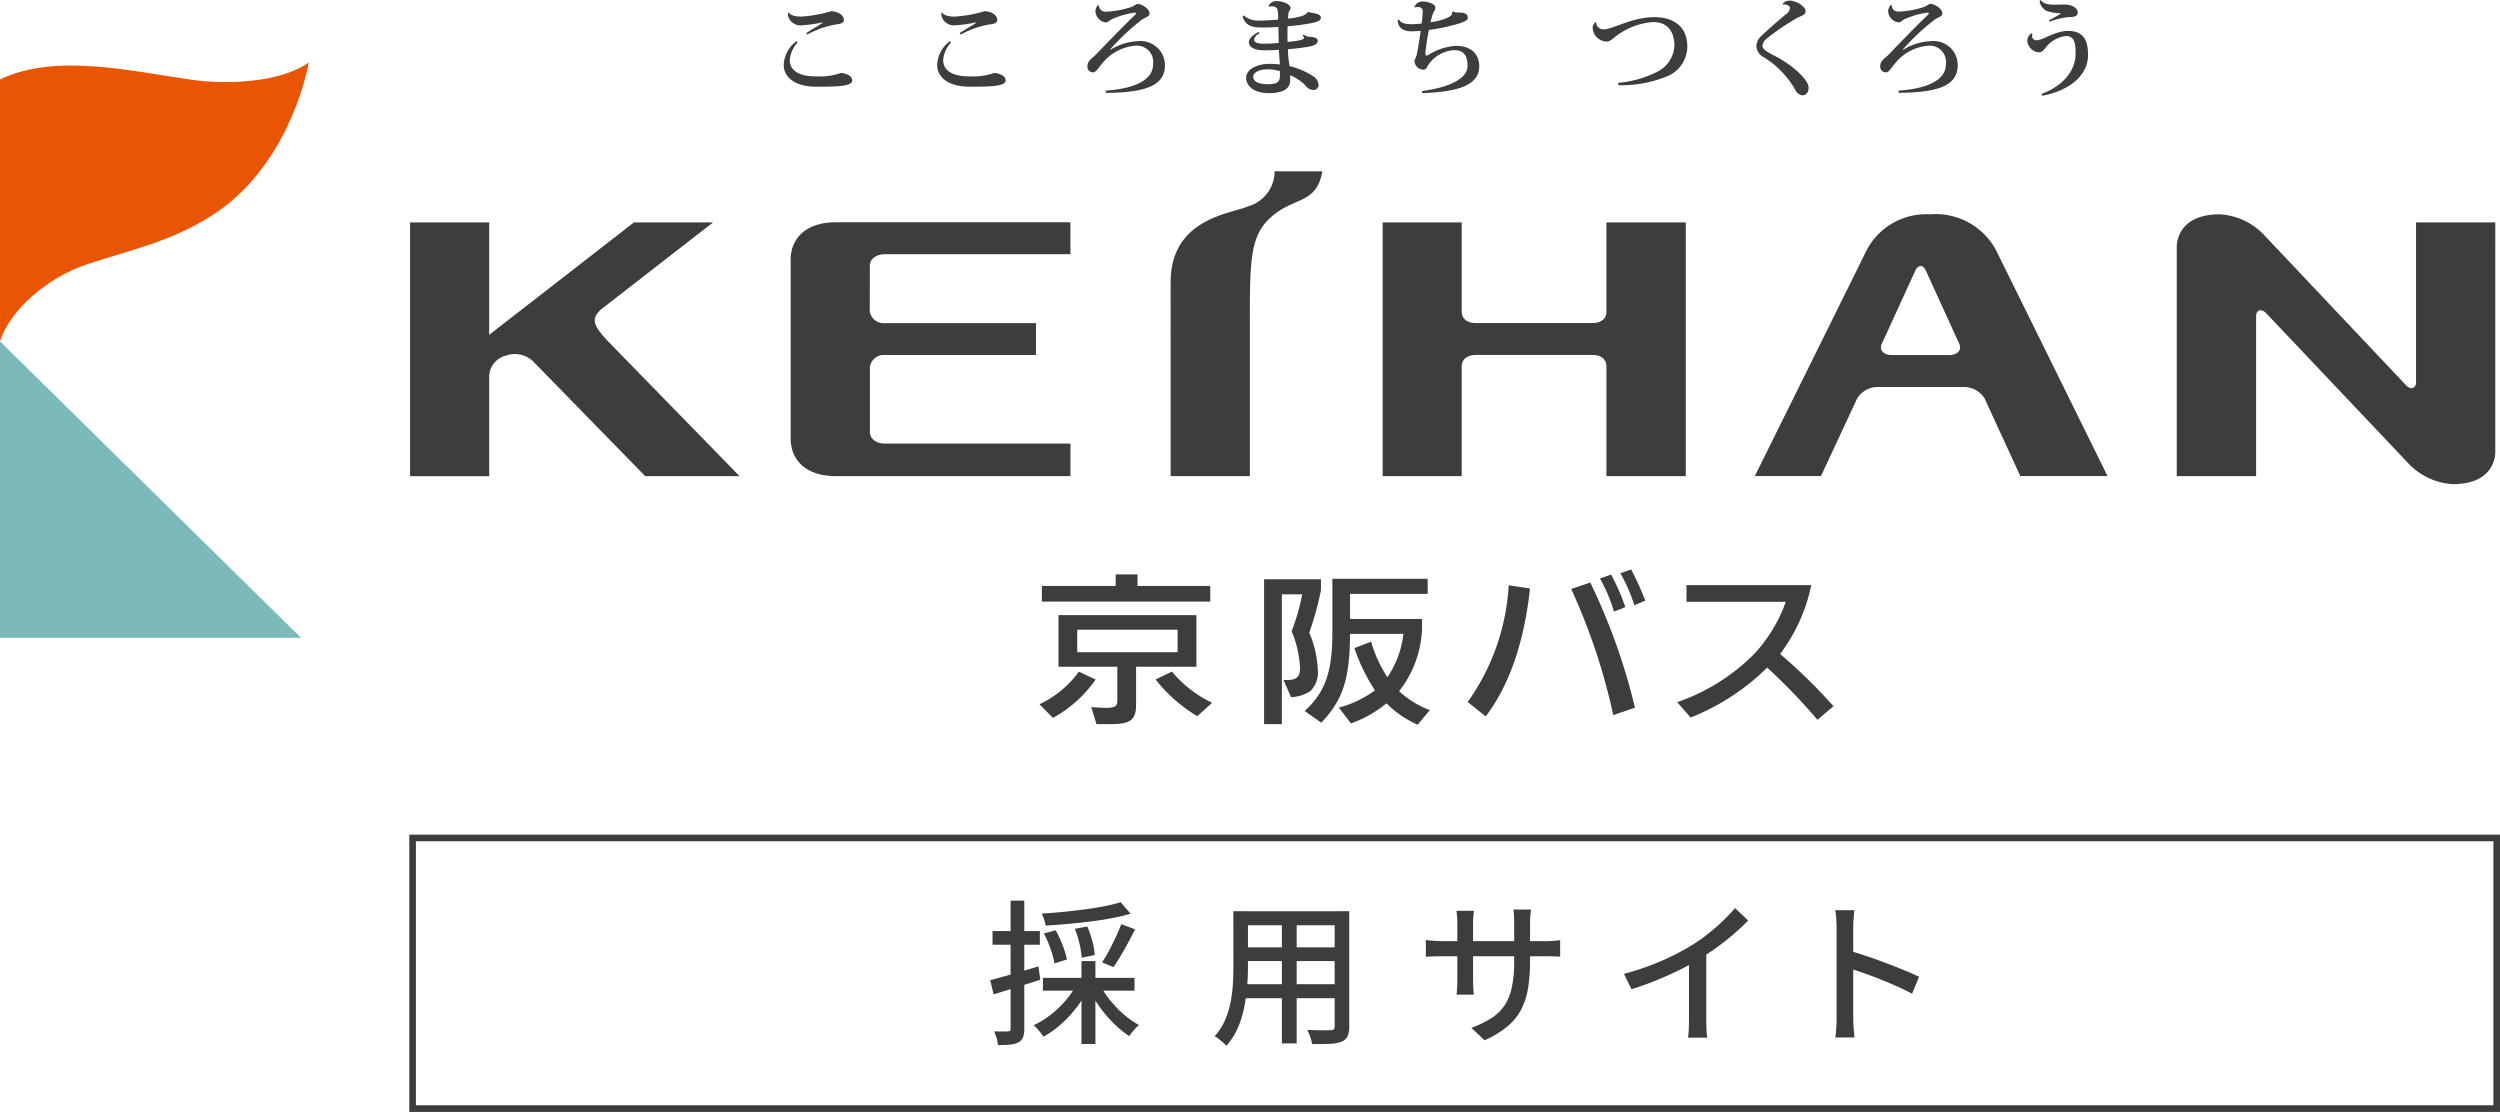
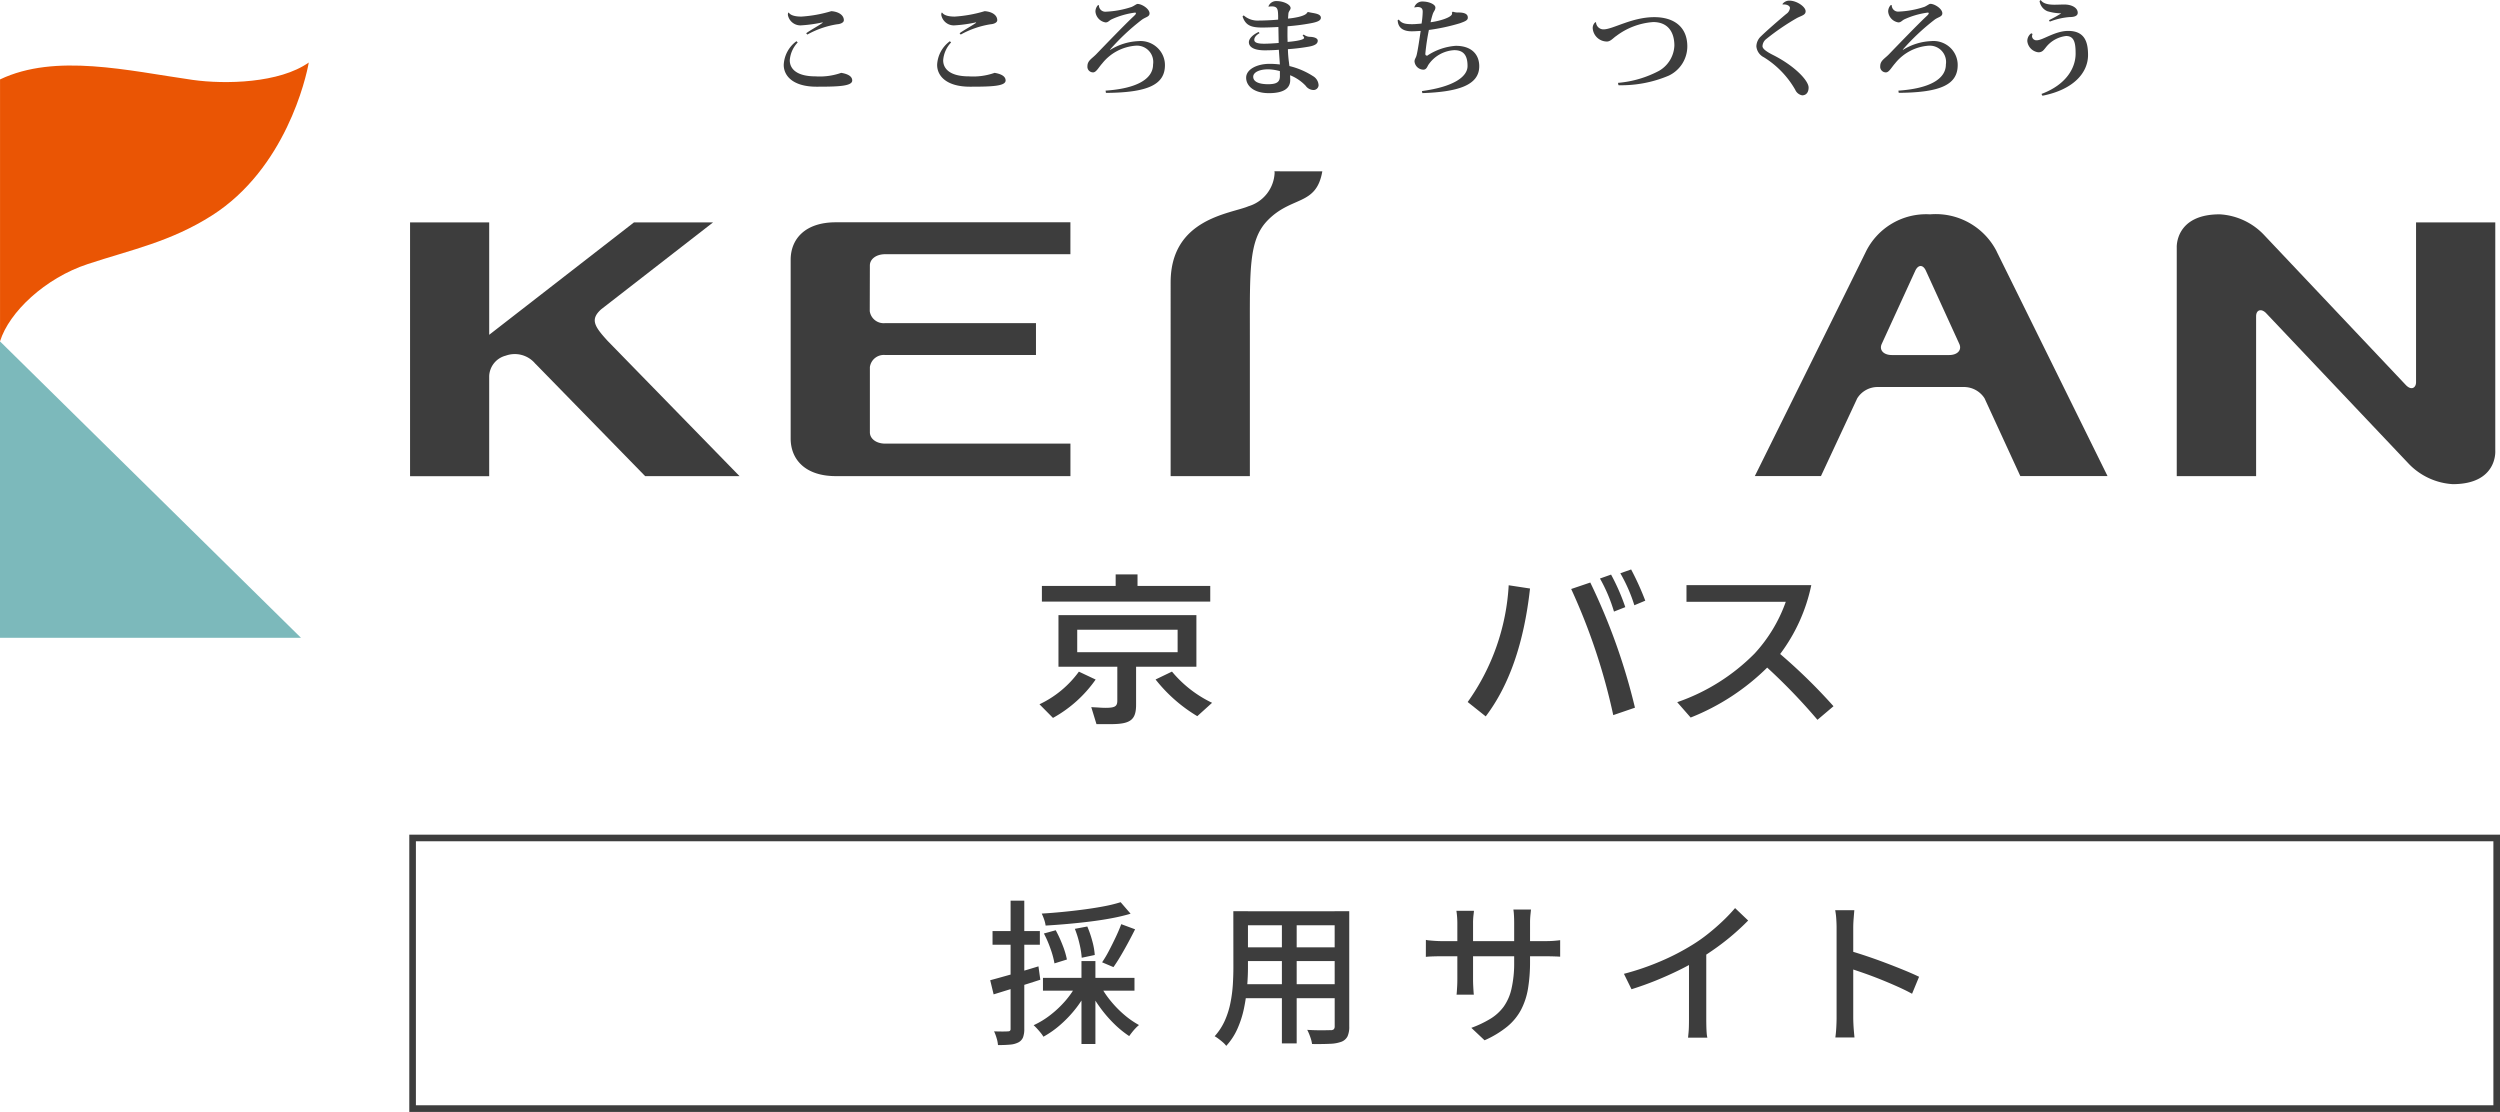
<svg xmlns="http://www.w3.org/2000/svg" id="logo" width="189" height="84.06" viewBox="0 0 189 84.06">
  <g id="group">
    <g id="text" transform="translate(31)">
      <path id="パス_4454" data-name="パス 4454" d="M192.153,113.5a9.594,9.594,0,0,1-3.226,2.9l-1.02-1.031a7.782,7.782,0,0,0,2.979-2.466Zm8.664-7.079v1.187H188.089v-1.187h5.577v-.871h1.653v.871Zm-8.995,9.164.521.028c.171.013.374.025.539.025.742,0,.909-.113.909-.55V112.53h-4.449v-3.9H199.77v3.9h-4.56v2.823c.012,1.161-.388,1.5-1.795,1.517h-1.2Zm-1.062-4.153h7.59v-1.7h-7.59Zm7.163,1.466a8.956,8.956,0,0,0,3.032,2.36l-1.118,1.011a11.587,11.587,0,0,1-3.154-2.774Z" transform="translate(-140.322 -62.126)" fill="#3d3d3d" />
-       <path id="パス_4455" data-name="パス 4455" d="M230.066,114c.109.011.221.011.3.011.677,0,.95-.253.95-.878a8.032,8.032,0,0,0-.633-2.81,15.893,15.893,0,0,0,.8-2.79h-1.538v9.816H228.6V106.394h4.3v.828a23.534,23.534,0,0,1-.884,3.207,8.029,8.029,0,0,1,.649,2.9,1.929,1.929,0,0,1-.592,1.541,2.935,2.935,0,0,1-1.432.437Zm4.188,2.1a8.155,8.155,0,0,0,2.728-1.308,13.9,13.9,0,0,1-1.555-3.192l1.266-.487a9.911,9.911,0,0,0,1.226,2.688,7.2,7.2,0,0,0,1.213-3.276H235.1c-.027,3.433-.536,4.986-2.178,6.713l-1.253-.884c1.546-1.417,2.092-2.944,2.092-5.893v-4.1h7.206V107.5H235.1v1.893h5.44v.783a8.1,8.1,0,0,1-1.733,4.681,7.081,7.081,0,0,0,2.326,1.433l-.921,1.1a7.63,7.63,0,0,1-2.357-1.615,8.936,8.936,0,0,1-2.686,1.517Z" transform="translate(-164.035 -62.603)" fill="#3d3d3d" />
      <path id="パス_4456" data-name="パス 4456" d="M265.474,114.661a16.8,16.8,0,0,0,3.1-8.826l1.613.246c-.456,4.107-1.569,7.32-3.349,9.667Zm9.269-9.033a46.388,46.388,0,0,1,3.377,9.462l-1.641.562a45.948,45.948,0,0,0-3.18-9.535Zm1.571-.6a15.648,15.648,0,0,1,1.075,2.46l-.855.337a12.017,12.017,0,0,0-1.059-2.5Zm1.517-.388A21.2,21.2,0,0,1,278.9,107l-.826.346a11.931,11.931,0,0,0-1.06-2.419Z" transform="translate(-185.517 -61.589)" fill="#3d3d3d" />
      <path id="パス_4457" data-name="パス 4457" d="M313.566,107.518a13.081,13.081,0,0,1-2.354,5.208,41.715,41.715,0,0,1,4.033,3.948l-1.213,1.028a43.9,43.9,0,0,0-3.8-3.948,17.286,17.286,0,0,1-5.786,3.776l-1.017-1.161a15.171,15.171,0,0,0,5.852-3.68,11.358,11.358,0,0,0,2.357-3.911h-7.508v-1.259Z" transform="translate(-207.632 -63.284)" fill="#3d3d3d" />
      <g id="グループ_2" data-name="グループ 2" transform="translate(0 12.948)">
        <path id="パス_4460" data-name="パス 4460" d="M222.036,32c-.46,2.661-2.347,1.82-4.188,3.765-1.38,1.479-1.289,3.712-1.289,8.661V55.044h-5.99V40.4c0-4.847,4.536-5.181,5.891-5.762a2.767,2.767,0,0,0,1.971-2.534c-.009-.068-.016-.106-.016-.106Z" transform="translate(-153.069 -31.996)" fill="#3d3d3d" />
        <path id="パス_4461" data-name="パス 4461" d="M147.722,44.43c0-.466.458-.85,1.161-.85h14V41.167H145.153c-2.342,0-3.419,1.276-3.419,2.838V57.514c0,1.562,1.08,2.843,3.419,2.843h17.732V57.9h-14c-.7,0-1.162-.383-1.162-.854V52.113a1.062,1.062,0,0,1,1.167-.911h11.39V48.79h-11.4a1.063,1.063,0,0,1-1.167-.907Z" transform="translate(-112.96 -37.31)" fill="#3d3d3d" />
-         <path id="パス_4462" data-name="パス 4462" d="M265.894,60.362v-8.31c0-.47-.342-.852-1.038-.852h-8.842c-.713,0-1.062.381-1.062.852v8.307h-5.973V41.176h5.973v6.761c0,.47.35.852,1.062.852h8.842c.7,0,1.038-.383,1.038-.852V41.176h6V60.362Z" transform="translate(-175.448 -37.313)" fill="#3d3d3d" />
        <path id="パス_4463" data-name="パス 4463" d="M334.69,42.546a5.171,5.171,0,0,0-5.043-2.817,5.079,5.079,0,0,0-4.849,2.817c-.279.588-8.4,16.972-8.4,16.972h5l2.743-5.88a1.816,1.816,0,0,1,1.554-.855h6.5a1.856,1.856,0,0,1,1.568.849l2.707,5.886h6.594s-8.123-16.467-8.379-16.972m-3.59,7.82h-4.336c-.638,0-.98-.389-.76-.852l2.531-5.524c.223-.472.585-.472.8,0l2.523,5.524c.219.463-.121.852-.762.852" transform="translate(-214.734 -36.473)" fill="#3d3d3d" />
        <path id="パス_4464" data-name="パス 4464" d="M97.7,60.36H90.566l-8.244-8.443c-.022-.022-.049-.047-.069-.065a2.014,2.014,0,0,0-2.233-.6A1.662,1.662,0,0,0,78.773,52.8v7.565H72.79V41.174h5.983v8.5l10.948-8.5H95.7l-8.461,6.572c-.838.756-.536,1.271.491,2.392Z" transform="translate(-72.79 -37.311)" fill="#3d3d3d" />
        <path id="パス_4465" data-name="パス 4465" d="M410.145,52.647c.422.431.761.184.761-.221V40.339h5.99V57.617s.178,2.513-3.216,2.513a5.025,5.025,0,0,1-3.3-1.514l-10.8-11.405c-.358-.381-.765-.274-.765.228V59.525h-6V42.244s-.144-2.513,3.248-2.513a5,5,0,0,1,3.31,1.515Z" transform="translate(-259.253 -36.476)" fill="#3d3d3d" />
      </g>
      <path id="パス_4466" data-name="パス 4466" d="M142.644,4.421a2.189,2.189,0,0,0-.6,1.348c0,.668.548,1.217,1.944,1.217a4.864,4.864,0,0,0,1.944-.266c.6.1.833.313.833.579,0,.434-1.088.469-2.688.469-1.779,0-2.49-.806-2.49-1.652a2.35,2.35,0,0,1,.962-1.788ZM144.538,2.9a10.35,10.35,0,0,1-1.682.233.966.966,0,0,1-.955-.788.583.583,0,0,1,.024-.177l.05.008c.122.175.415.291.947.291a10.022,10.022,0,0,0,2.261-.41c.563.039.949.305.949.683,0,.186-.262.291-.5.307a6.8,6.8,0,0,0-2.262.78l-.085-.1c.261-.2.957-.582,1.233-.782Z" transform="translate(-113.337 -1.213)" fill="#3d3d3d" />
      <path id="パス_4467" data-name="パス 4467" d="M170.429,4.421a2.187,2.187,0,0,0-.6,1.348c0,.668.547,1.217,1.943,1.217a4.848,4.848,0,0,0,1.944-.266c.6.1.833.313.833.579,0,.434-1.087.469-2.688.469-1.779,0-2.489-.806-2.489-1.652a2.351,2.351,0,0,1,.963-1.786ZM172.323,2.9a10.335,10.335,0,0,1-1.681.233.966.966,0,0,1-.956-.788.567.567,0,0,1,.024-.177l.05.008c.121.175.416.291.947.291a10.022,10.022,0,0,0,2.26-.41c.565.039.95.305.95.683,0,.186-.263.291-.5.307a6.8,6.8,0,0,0-2.261.78l-.085-.1c.262-.2.956-.582,1.234-.782Z" transform="translate(-129.525 -1.213)" fill="#3d3d3d" />
      <path id="パス_4468" data-name="パス 4468" d="M197.966,7.269c2.3-.154,3.59-.852,3.59-1.98a1.234,1.234,0,0,0-1.331-1.416,3.57,3.57,0,0,0-2.515,1.343c-.279.314-.457.674-.684.674a.43.43,0,0,1-.323-.137.418.418,0,0,1-.109-.329c0-.434.35-.573.684-.927.783-.813,2.066-2.14,2.726-2.768.148-.137.256-.233.256-.3s-.059-.056-.091-.056a6.174,6.174,0,0,0-1.747.506c-.2.1-.256.234-.458.234A.912.912,0,0,1,197.2,1.3.69.69,0,0,1,197.4.8l.064.019a.473.473,0,0,0,.158.362.487.487,0,0,0,.38.12,7.049,7.049,0,0,0,1.928-.357c.191-.078.37-.229.451-.229.326,0,.908.37.908.716,0,.259-.3.275-.573.474A16.8,16.8,0,0,0,198.3,4.17l.016.019a4.394,4.394,0,0,1,2.131-.662A1.853,1.853,0,0,1,201.854,4a1.8,1.8,0,0,1,.6,1.341c0,1.459-1.259,2.08-4.461,2.1Z" transform="translate(-145.384 -0.418)" fill="#3d3d3d" />
      <path id="パス_4469" data-name="パス 4469" d="M226.649.6a.624.624,0,0,1,.605-.4c.556,0,1.069.271,1.069.528,0,.131-.13.212-.163.389-.008.063-.016.216-.032.407.342-.029,1.368-.169,1.453-.472l.085-.024c.342.1.947.089.947.437-.009.223-.3.328-.817.421a15.982,15.982,0,0,1-1.7.217c-.01.242-.01.485-.01.707,0,.153.01.333.01.476.237-.016,1.25-.112,1.25-.307a.253.253,0,0,0-.119-.168l.085-.084a.808.808,0,0,0,.44.175c.256,0,.623.073.623.292s-.189.362-.67.45a15.071,15.071,0,0,1-1.585.192,8.65,8.65,0,0,0,.08,1c.008.089.024.177.034.275a5.813,5.813,0,0,1,1.787.764.834.834,0,0,1,.418.692.383.383,0,0,1-.4.356.748.748,0,0,1-.579-.324,3.376,3.376,0,0,0-1.173-.794l.008.362c0,.627-.489.993-1.615.993s-1.717-.541-1.717-1.17.818-1.046,1.773-1.046a6.537,6.537,0,0,1,.775.048c0-.089-.074-1.04-.074-1.111-.277.026-.743.041-1.068.041-.81,0-1.2-.242-1.2-.622.009-.263.278-.545.736-.766l.072.089c-.277.162-.4.331-.4.506,0,.2.229.294.75.294.319,0,.792-.031,1.095-.057L227.4,2.159c-.4.023-.932.041-1.21.041-.855,0-1.266-.154-1.5-.837l.085-.084a1.578,1.578,0,0,0,1.128.394c.376,0,1.1-.031,1.478-.072V1.3c-.015-.452-.026-.7-.491-.7a1.192,1.192,0,0,0-.219.024Zm.866,4.894a3.659,3.659,0,0,0-.882-.136c-.694,0-1.136.239-1.136.562,0,.379.433.564,1.128.564.727,0,.9-.217.89-.661Z" transform="translate(-161.754 -0.118)" fill="#3d3d3d" />
      <path id="パス_4470" data-name="パス 4470" d="M256.952,1.044a1.119,1.119,0,0,0,.44.065c.672,0,.7.266.7.394,0,.2-.213.28-.6.421a15.013,15.013,0,0,1-2.343.506,17,17,0,0,0-.268,1.788c0,.186.091.112.122.169a4.463,4.463,0,0,1,2.18-.758c1.185,0,1.773.646,1.773,1.546,0,1.459-1.666,1.938-4.3,2.03l-.034-.156c2.393-.32,3.449-1.079,3.449-1.892,0-.674-.2-1.2-1-1.2A2.523,2.523,0,0,0,255.1,5.081c-.091.169-.156.351-.375.351a.686.686,0,0,1-.662-.618c0-.188.1-.259.148-.445.1-.354.238-1.348.318-1.868-.368.024-.532.031-.677.031-.769,0-1.047-.371-1.062-.843l.085-.042c.214.288.482.346,1.026.346.189,0,.458-.024.695-.046a6.628,6.628,0,0,0,.085-.873c0-.136,0-.378-.385-.378a1.268,1.268,0,0,0-.229.034l-.02-.013a.632.632,0,0,1,.67-.435c.384,0,.923.192.923.452,0,.2-.123.266-.2.5a6.1,6.1,0,0,0-.163.612c.644-.078,1.624-.364,1.624-.653a.2.2,0,0,0-.015-.071Z" transform="translate(-178.125 -0.165)" fill="#3d3d3d" />
      <path id="パス_4471" data-name="パス 4471" d="M290.038,8.122a8.059,8.059,0,0,0,3.1-.908A2.312,2.312,0,0,0,294.3,5.307c0-1.055-.513-1.781-1.6-1.781a5.247,5.247,0,0,0-2.786,1.046c-.244.162-.439.426-.718.426a1.083,1.083,0,0,1-1.068-.983.57.57,0,0,1,.2-.482l.048.017a.562.562,0,0,0,.571.528c.7,0,2.142-.923,3.831-.923,1.486,0,2.5.732,2.5,2.213a2.451,2.451,0,0,1-1.4,2.206,9.171,9.171,0,0,1-3.806.727Z" transform="translate(-198.717 -1.858)" fill="#3d3d3d" />
      <path id="パス_4472" data-name="パス 4472" d="M319.745.371a.642.642,0,0,1,.522-.253c.549,0,1.225.458,1.225.806,0,.289-.309.324-.67.517A17.913,17.913,0,0,0,318.5,3.032a.72.72,0,0,0-.268.53c0,.227.4.469.866.7,1.624.837,2.62,1.922,2.62,2.425,0,.351-.171.59-.489.59a.71.71,0,0,1-.523-.421A6.928,6.928,0,0,0,318.334,4.4a1.024,1.024,0,0,1-.565-.822,1.068,1.068,0,0,1,.367-.781c.415-.41,1.414-1.273,1.886-1.668a.629.629,0,0,0,.286-.45c0-.194-.295-.3-.548-.266Z" transform="translate(-215.987 -0.07)" fill="#3d3d3d" />
      <path id="パス_4473" data-name="パス 4473" d="M341.581,7.269c2.3-.154,3.59-.852,3.59-1.98a1.234,1.234,0,0,0-1.331-1.416,3.571,3.571,0,0,0-2.515,1.342c-.277.314-.456.674-.684.674a.43.43,0,0,1-.324-.137.418.418,0,0,1-.11-.33c0-.434.351-.573.684-.927.783-.813,2.066-2.14,2.726-2.768.148-.137.256-.233.256-.3s-.057-.056-.091-.056a6.2,6.2,0,0,0-1.747.506c-.2.1-.256.234-.458.234a.914.914,0,0,1-.769-.813.691.691,0,0,1,.205-.506l.066.019a.472.472,0,0,0,.158.362.486.486,0,0,0,.381.12,7.071,7.071,0,0,0,1.926-.357c.189-.078.368-.229.45-.229.326,0,.908.37.908.716,0,.259-.3.275-.573.474a16.828,16.828,0,0,0-2.416,2.27l.016.019a4.389,4.389,0,0,1,2.131-.662,1.85,1.85,0,0,1,1.409.467,1.8,1.8,0,0,1,.595,1.344c0,1.459-1.257,2.08-4.459,2.1Z" transform="translate(-229.062 -0.417)" fill="#3d3d3d" />
      <path id="パス_4474" data-name="パス 4474" d="M367.253,2.571a.482.482,0,0,0-.042.169.324.324,0,0,0,.117.23.333.333,0,0,0,.25.074c.448,0,1.372-.707,2.368-.707,1.242,0,1.5.828,1.5,1.819,0,1.362-1.119,2.624-3.447,3.082l-.073-.136c1.91-.716,2.58-2,2.58-3.046,0-.771-.085-1.334-.718-1.334a2.269,2.269,0,0,0-1.544.876c-.156.192-.261.356-.556.356a.956.956,0,0,1-.833-.838.713.713,0,0,1,.3-.6Zm1.24-1.046a9.488,9.488,0,0,0,.915-.506c0-.006-.015-.013-.041-.013a3.748,3.748,0,0,1-1-.16.98.98,0,0,1-.584-.762L367.871,0c.146.242.49.356,1.026.356.256,0,.525-.015.744-.015.606,0,1.026.263,1.026.625,0,.259-.3.324-.612.324a5.2,5.2,0,0,0-1.5.346Z" transform="translate(-244.59)" fill="#3d3d3d" />
    </g>
    <path id="パス_4458" data-name="パス 4458" d="M22.754,85.146H0V62.736Z" transform="translate(0 -36.928)" fill="#7cb9bb" />
    <path id="パス_4459" data-name="パス 4459" d="M23.344,11.478c-2.215,1.572-6.321,1.662-8.776,1.318C9.674,12.1,4.191,10.761,0,12.76v19.8c.677-2.2,3.4-4.779,6.631-5.842,3.336-1.1,6.244-1.678,9.38-3.668,5.571-3.54,7.136-10.422,7.331-11.58" transform="translate(0.002 -6.755)" fill="#ea5504" />
  </g>
  <g id="sub" transform="translate(30.942 63.099)">
    <g id="長方形_200" data-name="長方形 200" fill="none" stroke="#3d3d3d" stroke-width="0.5">
      <rect width="158.058" height="20.961" stroke="none" />
      <rect x="0.25" y="0.25" width="157.558" height="20.461" fill="none" />
    </g>
    <g id="グループ_36" data-name="グループ 36" transform="translate(43.917 4.991)">
      <path id="パス_114" data-name="パス 114" d="M7.161-10l.753.871A14.466,14.466,0,0,1,6.5-8.792q-.777.147-1.63.253T3.16-8.357q-.859.076-1.671.124a2.272,2.272,0,0,0-.112-.459,3.62,3.62,0,0,0-.182-.447q.788-.047,1.618-.129t1.624-.188q.794-.106,1.5-.241A10.77,10.77,0,0,0,7.161-10ZM1.36-7.633l.894-.247a9.665,9.665,0,0,1,.524,1.141A6.151,6.151,0,0,1,3.1-5.668l-.941.294a6.5,6.5,0,0,0-.294-1.089A8.276,8.276,0,0,0,1.36-7.633ZM3.7-7.986l.941-.177a7.948,7.948,0,0,1,.382,1.118,5.253,5.253,0,0,1,.182,1.036L4.219-5.8a6.419,6.419,0,0,0-.165-1.041A7.718,7.718,0,0,0,3.7-7.986Zm3.507-.353,1.047.388q-.247.494-.53,1.018t-.565,1q-.282.477-.541.841L5.76-5.456a8.615,8.615,0,0,0,.524-.883q.265-.506.512-1.03T7.208-8.339ZM1.289-4.279H8.208v.965H1.289ZM4.2-5.55H5.254V.722H4.2ZM3.807-3.738l.871.306A7.6,7.6,0,0,1,3.8-2,8.978,8.978,0,0,1,2.63-.755,7.17,7.17,0,0,1,1.324.169a2.382,2.382,0,0,0-.212-.3Q.983-.29.842-.443T.583-.7a6.431,6.431,0,0,0,1.265-.771A7.774,7.774,0,0,0,2.972-2.532,6.4,6.4,0,0,0,3.807-3.738Zm1.824.047a7.083,7.083,0,0,0,.777,1.153A8.084,8.084,0,0,0,7.431-1.49a6.535,6.535,0,0,0,1.118.777,2.745,2.745,0,0,0-.259.241,3.891,3.891,0,0,0-.265.306Q7.9-.007,7.808.122a7.518,7.518,0,0,1-1.141-.93A9.69,9.69,0,0,1,5.613-2.031a9.589,9.589,0,0,1-.83-1.353ZM-2.7-4.1q.694-.188,1.671-.465T.948-5.15l.141,1.012q-.906.294-1.836.583l-1.694.524Zm.177-3.719H1.054v1.036H-2.523Zm1.365-2.295H-.123V-.431A1.792,1.792,0,0,1-.217.216.753.753,0,0,1-.558.593a1.633,1.633,0,0,1-.606.171A8.876,8.876,0,0,1-2.112.8a2.325,2.325,0,0,0-.1-.512,3.608,3.608,0,0,0-.194-.524q.353.012.647.012t.4-.012a.23.23,0,0,0,.153-.041.207.207,0,0,0,.047-.159Z" transform="translate(2.7 10.116)" fill="#3d3d3d" />
      <path id="パス_115" data-name="パス 115" d="M15.172-9.314H22.62v1.059H15.172Zm0,2.73H22.62v1.036H15.172ZM15.125-3.8h7.531v1.059H15.125Zm-.588-5.519h1.106v4.248q0,.683-.065,1.471A13.46,13.46,0,0,1,15.348-2,7.589,7.589,0,0,1,14.86-.459,4.792,4.792,0,0,1,14,.865a1.558,1.558,0,0,0-.241-.259Q13.6.465,13.425.335a2.472,2.472,0,0,0-.3-.2A4.524,4.524,0,0,0,13.9-1.059a6.309,6.309,0,0,0,.418-1.33A10.33,10.33,0,0,0,14.5-3.766q.041-.688.041-1.312Zm7.66,0H23.3V-.606a1.739,1.739,0,0,1-.129.747.862.862,0,0,1-.447.406,2.726,2.726,0,0,1-.859.159q-.541.029-1.377.018a2.494,2.494,0,0,0-.135-.53,4.084,4.084,0,0,0-.229-.541q.377.024.741.029t.641,0q.277-.006.382-.006a.342.342,0,0,0,.241-.065A.321.321,0,0,0,22.2-.618ZM18.208-8.9h1.118V.677H18.208Z" transform="translate(3.844 10.114)" fill="#3d3d3d" />
      <path id="パス_116" data-name="パス 116" d="M36.2-5.514a12.271,12.271,0,0,1-.153,2.042,5.338,5.338,0,0,1-.53,1.612A4.22,4.22,0,0,1,34.469-.589,7.52,7.52,0,0,1,32.762.441l-1-.941A8.164,8.164,0,0,0,33.2-1.183a3.525,3.525,0,0,0,1.012-.924A3.759,3.759,0,0,0,34.8-3.466,8.632,8.632,0,0,0,35-5.443V-8.42q0-.353-.018-.624a3.866,3.866,0,0,0-.041-.4h1.33q-.012.129-.041.4a5.841,5.841,0,0,0-.029.624ZM31.962-9.35q-.012.118-.041.365a4.944,4.944,0,0,0-.029.577v4.26q0,.235.012.471t.024.412q.012.177.024.259H30.644q.012-.082.024-.259t.024-.406q.012-.229.012-.477v-4.26q0-.224-.018-.471t-.053-.471Zm-3.636,2.2a1.64,1.64,0,0,0,.265.041q.182.018.435.035t.524.018H37.3q.435,0,.724-.024t.453-.047v1.247Q38.34-5.89,38.04-5.9t-.724-.012H29.55q-.271,0-.518.006T28.6-5.89q-.182.012-.277.024Z" transform="translate(4.612 10.115)" fill="#3d3d3d" />
      <path id="パス_117" data-name="パス 117" d="M42.268-4.584a19.59,19.59,0,0,0,2.853-.983A17.7,17.7,0,0,0,47.4-6.749,11.709,11.709,0,0,0,48.617-7.6q.594-.471,1.124-.977a13.081,13.081,0,0,0,.93-.977l.988.941q-.518.53-1.118,1.047t-1.265.994q-.665.477-1.359.9-.647.4-1.471.806T44.7-4.084q-.918.371-1.859.665Zm4.919-1.553,1.306-.341v5.331q0,.235.006.512t.024.512a2.042,2.042,0,0,0,.053.365H47.116q.012-.129.035-.365t.029-.512q.006-.277.006-.512Z" transform="translate(5.642 10.115)" fill="#3d3d3d" />
      <path id="パス_118" data-name="パス 118" d="M57.052-1.277v-6.8q0-.282-.024-.653a5.042,5.042,0,0,0-.082-.665h1.447q-.024.282-.053.647t-.029.671v6.8q0,.188.012.459t.035.547q.024.277.047.5H56.957q.047-.306.071-.735T57.052-1.277Zm.988-5.048q.577.165,1.294.406t1.447.518q.73.277,1.389.547t1.118.494l-.53,1.283q-.494-.271-1.112-.547T60.382-4.16q-.647-.259-1.253-.471T58.04-5Z" transform="translate(6.935 10.115)" fill="#3d3d3d" />
    </g>
  </g>
</svg>